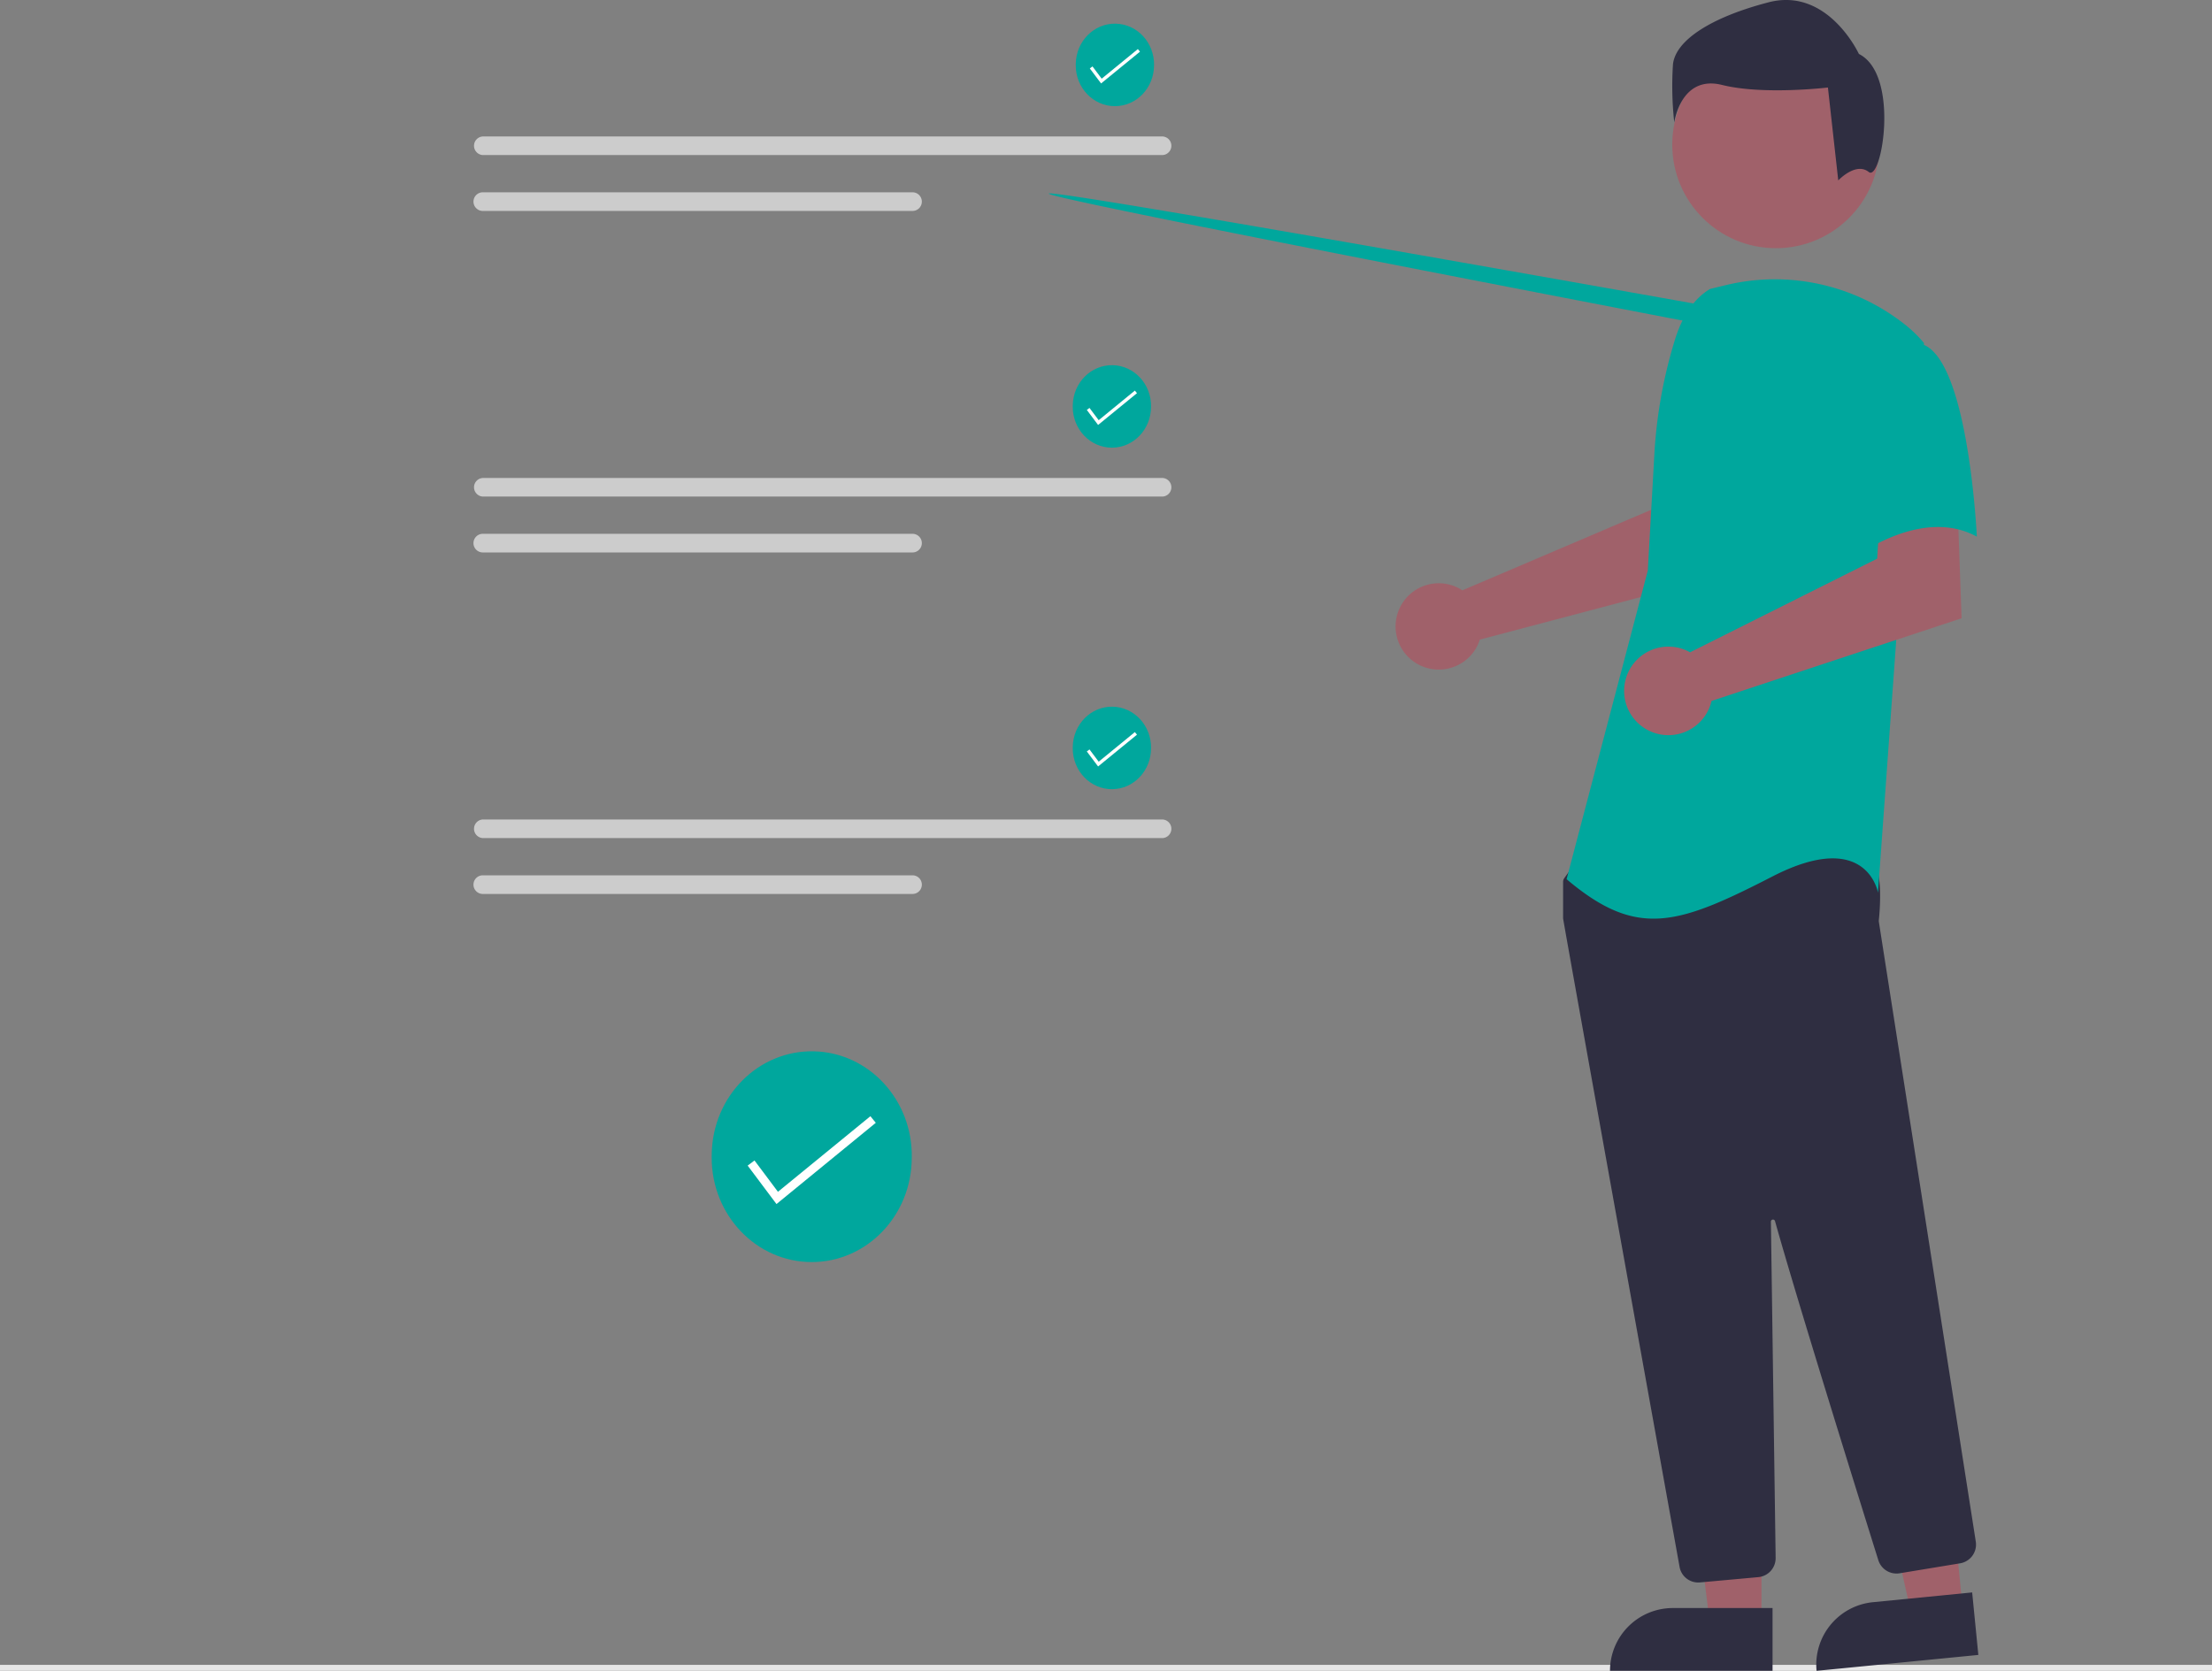
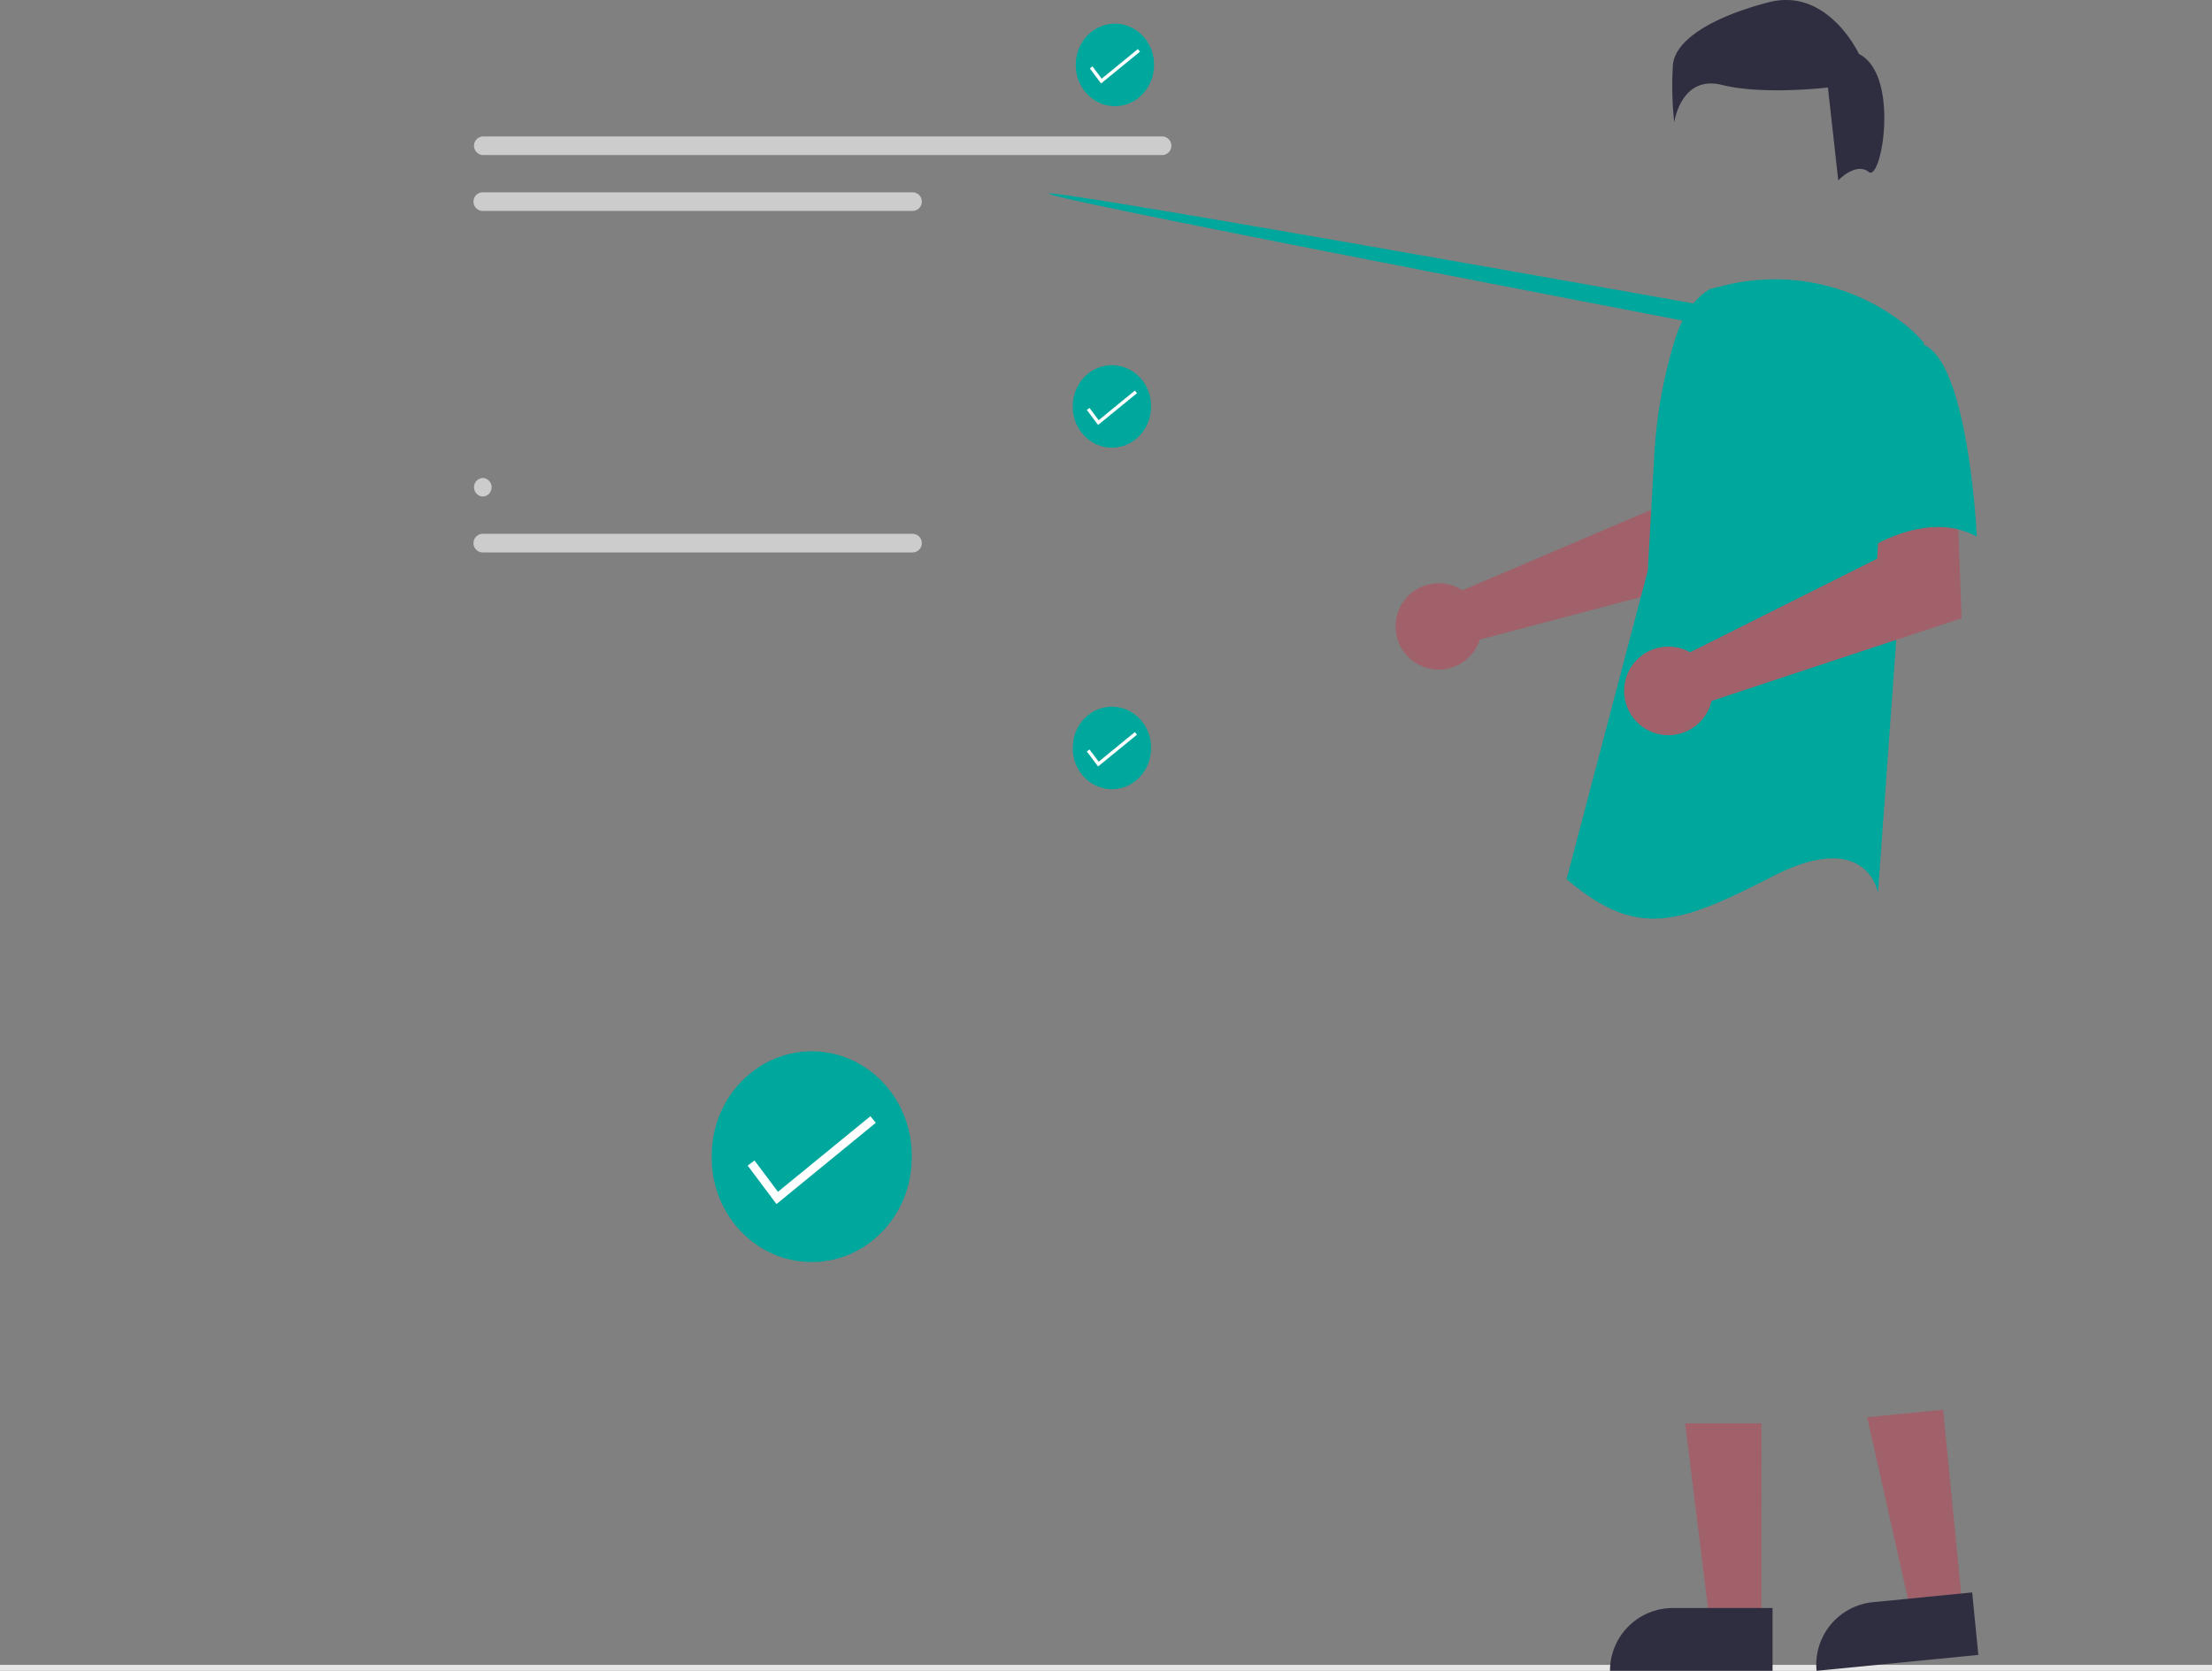
<svg xmlns="http://www.w3.org/2000/svg" width="738.22" height="557.747" data-name="Layer 1">
  <rect width="100%" height="100%" fill="#808080" stroke="none" />
  <g class="layer">
    <title>Layer 1</title>
    <path d="m304.28,386.44c0,19.25 -14.94,34.85 -33.38,34.85s-33.39,-15.6 -33.39,-34.85c0,-0.44 0.01,-0.87 0.02,-1.31c0.34,-19.24 15.57,-34.55 34,-34.19s33.1,16.25 32.76,35.5l-0.01,0z" data-name="Path 2429" fill="#00a79d" id="a9afa624-d143-4da3-9790-afb66062e65a-2441" transform="matrix(1 0 0 1 0 0)" />
    <path d="m490.03,615.08l-9.62,-12.83l2.28,-1.71l7.83,10.45l30.85,-25.23l1.8,2.2l-33.14,27.12z" data-name="Path 2431" fill="#fff" id="e3bc7ff1-d70c-4de9-8a31-9e1cd8f5d93e-2442" transform="translate(-230.89 -213.157)" />
    <rect data-name="Rectangle 256" fill="#e6e6e6" height="2" id="a7b62467-cb6d-4a33-bede-3daf66fae9b8" width="738.22" y="555.75" />
    <g data-name="Group 24" id="a0df80b4-37f6-4e81-b192-ad058c9b46d3">
      <path d="m716.95,409.11a14.21,14.21 0 0 1 1.98,1.11l63.16,-26.95l2.25,-16.64l25.24,-0.15l-1.49,38.15l-83.36,22.05a14.94,14.94 0 0 1 -0.63,1.7a14.41,14.41 0 1 1 -7.15,-19.26l0,-0.01z" data-name="Path 552" fill="#a0616a" id="ab0ed44f-d533-4992-a1b3-ca9ac72248ac-2443" transform="translate(-230.89 -213.157)" />
      <path d="m818.75,754.87l-17.26,0l-8.21,-66.58l25.48,0l-0.01,66.58z" data-name="Path 553" fill="#a0616a" id="e96706e1-851e-4da2-ad9b-ad313a8c64fc-2444" transform="translate(-230.89 -213.157)" />
      <path d="m789.16,749.94l33.29,0l0,20.96l-54.25,0a20.96,20.96 0 0 1 20.96,-20.96l0,0z" data-name="Path 554" fill="#2f2e41" id="b540b71d-0f03-4ed3-b276-b3415efc1443-2445" transform="translate(-230.89 -213.157)" />
      <path d="m885.89,750l-17.18,1.69l-14.7,-65.46l25.36,-2.49l6.52,66.26z" data-name="Path 555" fill="#a0616a" id="b87c34d6-a0a3-40d8-a436-08cd71fc342e-2446" transform="translate(-230.89 -213.157)" />
      <path d="m855.95,747.99l33.12,-3.26l2.06,20.86l-53.99,5.31a20.96,20.96 0 0 1 18.8,-22.91l0.01,0z" data-name="Path 556" fill="#2f2e41" id="bb56473f-8578-4371-8d17-16b3f8ffc95c-2447" transform="translate(-230.89 -213.157)" />
-       <circle cx="592.67" cy="48.27" data-name="Ellipse 84" fill="#a0616a" id="b06ede21-2df7-4399-95f3-667c473f6547" r="34.58" />
-       <path d="m797.63,741.41a6.3,6.3 0 0 1 -6.21,-5.21c-8.93,-49.59 -38.14,-211.77 -38.84,-216.27a1.99,1.99 0 0 1 -0.03,-0.31l0,-12.1a2.1,2.1 0 0 1 0.4,-1.22l3.85,-5.4a2.08,2.08 0 0 1 1.61,-0.88c22,-1.03 94.04,-4.06 97.52,0.29l0,0c3.5,4.37 2.25,17.61 1.97,20.22l0.02,0.27l32.36,206.98a6.35,6.35 0 0 1 -5.23,7.23l-20.21,3.33a6.37,6.37 0 0 1 -7.08,-4.35c-6.25,-19.98 -27.22,-87.18 -34.48,-113.19a0.7,0.7 0 0 0 -1.38,0.2c0.36,24.79 1.24,88.04 1.55,109.88l0.03,2.35a6.36,6.36 0 0 1 -5.77,6.39l-19.49,1.77a5.88,5.88 0 0 1 -0.59,0.02z" data-name="Path 557" fill="#2f2e41" id="e3edd339-fa60-4375-a5a7-b8711a5f77a0-2448" transform="translate(-230.89 -213.157)" />
      <path d="m570.72,96.45c-6.03,3.58 -9.65,10.18 -11.72,16.9a160.07,160.07 0 0 0 -6.88,38.24l-2.19,38.86l-27.11,103.03c23.5,19.88 37.05,15.36 68.69,-0.9s35.24,5.42 35.24,5.42l6.33,-87.67l9.04,-95.79a42.49,42.49 0 0 0 -6.85,-6.58a69.92,69.92 0 0 0 -59.76,-12.67l-4.79,1.16z" data-name="Path 99" fill="#00a79d" id="fafafea0-d187-42ce-9adc-60692d5c21c2-2449" transform="matrix(1 0 0 1 0 0)" />
      <path d="m792.8,429.92a14.83,14.83 0 0 1 2.12,0.99l62.44,-31.26l1.04,-16.94l25.76,-1.77l1.38,38.6l-83.45,27.6a14.78,14.78 0 1 1 -9.28,-17.22l-0.01,0z" data-name="Path 558" fill="#a0616a" id="bcb42d09-5dc7-4cce-9178-bbabc9608de0-2450" transform="translate(-230.89 -213.157)" />
      <path d="m641.66,114.97c15.37,5.42 18.08,64.17 18.08,64.17c-18.08,-9.94 -39.77,6.33 -39.77,6.33s-4.52,-15.37 -9.94,-35.25a34.54,34.54 0 0 1 7.23,-32.53s-617.26,-117.69 24.4,-2.72z" data-name="Path 101" fill="#00a79d" id="a6b68414-708f-47b2-ba8b-69f9e74523ce-2451" />
      <path d="m854.56,270.57c-4.31,-3.45 -10.18,2.81 -10.18,2.81l-3.45,-31.01s-21.55,2.58 -35.34,-0.86s-15.94,12.5 -15.94,12.5a110.65,110.65 0 0 1 -0.43,-19.4c0.86,-7.75 12.06,-15.51 31.89,-20.68s30.16,17.24 30.16,17.24c13.79,6.89 7.61,42.85 3.29,39.4z" data-name="Path 102" fill="#2f2e41" id="bcacc9ce-a4f2-4033-9198-64d9603f2d9b-2452" transform="translate(-230.89 -213.157)" />
    </g>
    <path d="m392.02,258.71a3.11,3.11 0 0 0 0,6.21l226.86,0a3.11,3.11 0 0 0 0,-6.21l-226.86,0z" fill="#ccc" id="svg_1" transform="translate(-230.89 -213.157)" />
    <path d="m392.02,277.35a3.11,3.11 0 0 0 -0.01,6.22l143.42,0a3.11,3.11 0 1 0 0,-6.22l-143.41,0z" fill="#ccc" id="svg_2" transform="translate(-230.89 -213.157)" />
    <path d="m385.14,21.8c0,7.53 -5.85,13.64 -13.06,13.64s-13.07,-6.11 -13.07,-13.64c0,-0.17 0,-0.34 0.01,-0.51c0.13,-7.54 6.09,-13.53 13.31,-13.39s12.95,6.36 12.82,13.9l-0.01,0z" data-name="Path 2429" fill="#00a79d" id="baa6ea24-e79a-410b-95a0-90b7a92ae1c1-2453" transform="matrix(1 0 0 1 0 0)" />
    <path d="m598.36,241.01l-3.76,-5.01l0.89,-0.67l3.07,4.09l12.07,-9.88l0.71,0.86l-12.98,10.61z" data-name="Path 2431" fill="#fff" id="a0820f47-ad40-463a-872c-13bb80005143-2454" transform="translate(-230.89 -213.157)" />
-     <path d="m392.02,372.71a3.11,3.11 0 0 0 0,6.21l226.86,0a3.11,3.11 0 0 0 0,-6.21l-226.86,0z" fill="#ccc" id="svg_3" transform="translate(-230.89 -213.157)" />
+     <path d="m392.02,372.71a3.11,3.11 0 0 0 0,6.21a3.11,3.11 0 0 0 0,-6.21l-226.86,0z" fill="#ccc" id="svg_3" transform="translate(-230.89 -213.157)" />
    <path d="m392.02,391.35a3.11,3.11 0 0 0 -0.01,6.22l143.42,0a3.11,3.11 0 1 0 0,-6.22l-143.41,0z" fill="#ccc" id="svg_4" transform="translate(-230.89 -213.157)" />
    <path d="m384.14,135.8c0,7.53 -5.85,13.64 -13.06,13.64s-13.07,-6.11 -13.07,-13.64c0,-0.17 0,-0.34 0.01,-0.51c0.13,-7.54 6.09,-13.53 13.31,-13.39s12.95,6.36 12.82,13.9l-0.01,0z" data-name="Path 2429" fill="#00a79d" id="b63fc892-67cf-40d0-9003-f173040a559c-2455" transform="matrix(1 0 0 1 0 0)" />
    <path d="m597.36,355.01l-3.76,-5.01l0.89,-0.67l3.07,4.09l12.07,-9.88l0.71,0.86l-12.98,10.61z" data-name="Path 2431" fill="#fff" id="b8e61bbe-38fc-40ac-ac8c-5bb63bac7af2-2456" transform="translate(-230.89 -213.157)" />
-     <path d="m392.02,486.71a3.11,3.11 0 0 0 0,6.21l226.86,0a3.11,3.11 0 0 0 0,-6.21l-226.86,0z" fill="#ccc" id="svg_5" transform="translate(-230.89 -213.157)" />
-     <path d="m392.02,505.35a3.11,3.11 0 0 0 -0.01,6.22l143.42,0a3.11,3.11 0 1 0 0,-6.22l-143.41,0z" fill="#ccc" id="svg_6" transform="translate(-230.89 -213.157)" />
    <path d="m384.14,249.8c0,7.53 -5.85,13.64 -13.06,13.64s-13.07,-6.11 -13.07,-13.64c0,-0.17 0,-0.34 0.01,-0.51c0.13,-7.54 6.09,-13.53 13.31,-13.39s12.95,6.36 12.82,13.9l-0.01,0z" data-name="Path 2429" fill="#00a79d" id="f67391c6-f0f4-4d09-a78c-675b0edf0c3b-2457" transform="matrix(1 0 0 1 0 0)" />
    <path d="m597.36,469.01l-3.76,-5.01l0.89,-0.67l3.07,4.09l12.07,-9.88l0.71,0.86l-12.98,10.61z" data-name="Path 2431" fill="#fff" id="e94ecbaf-2ca7-4fd5-871d-ab097a8f2c0d-2458" transform="translate(-230.89 -213.157)" />
  </g>
</svg>